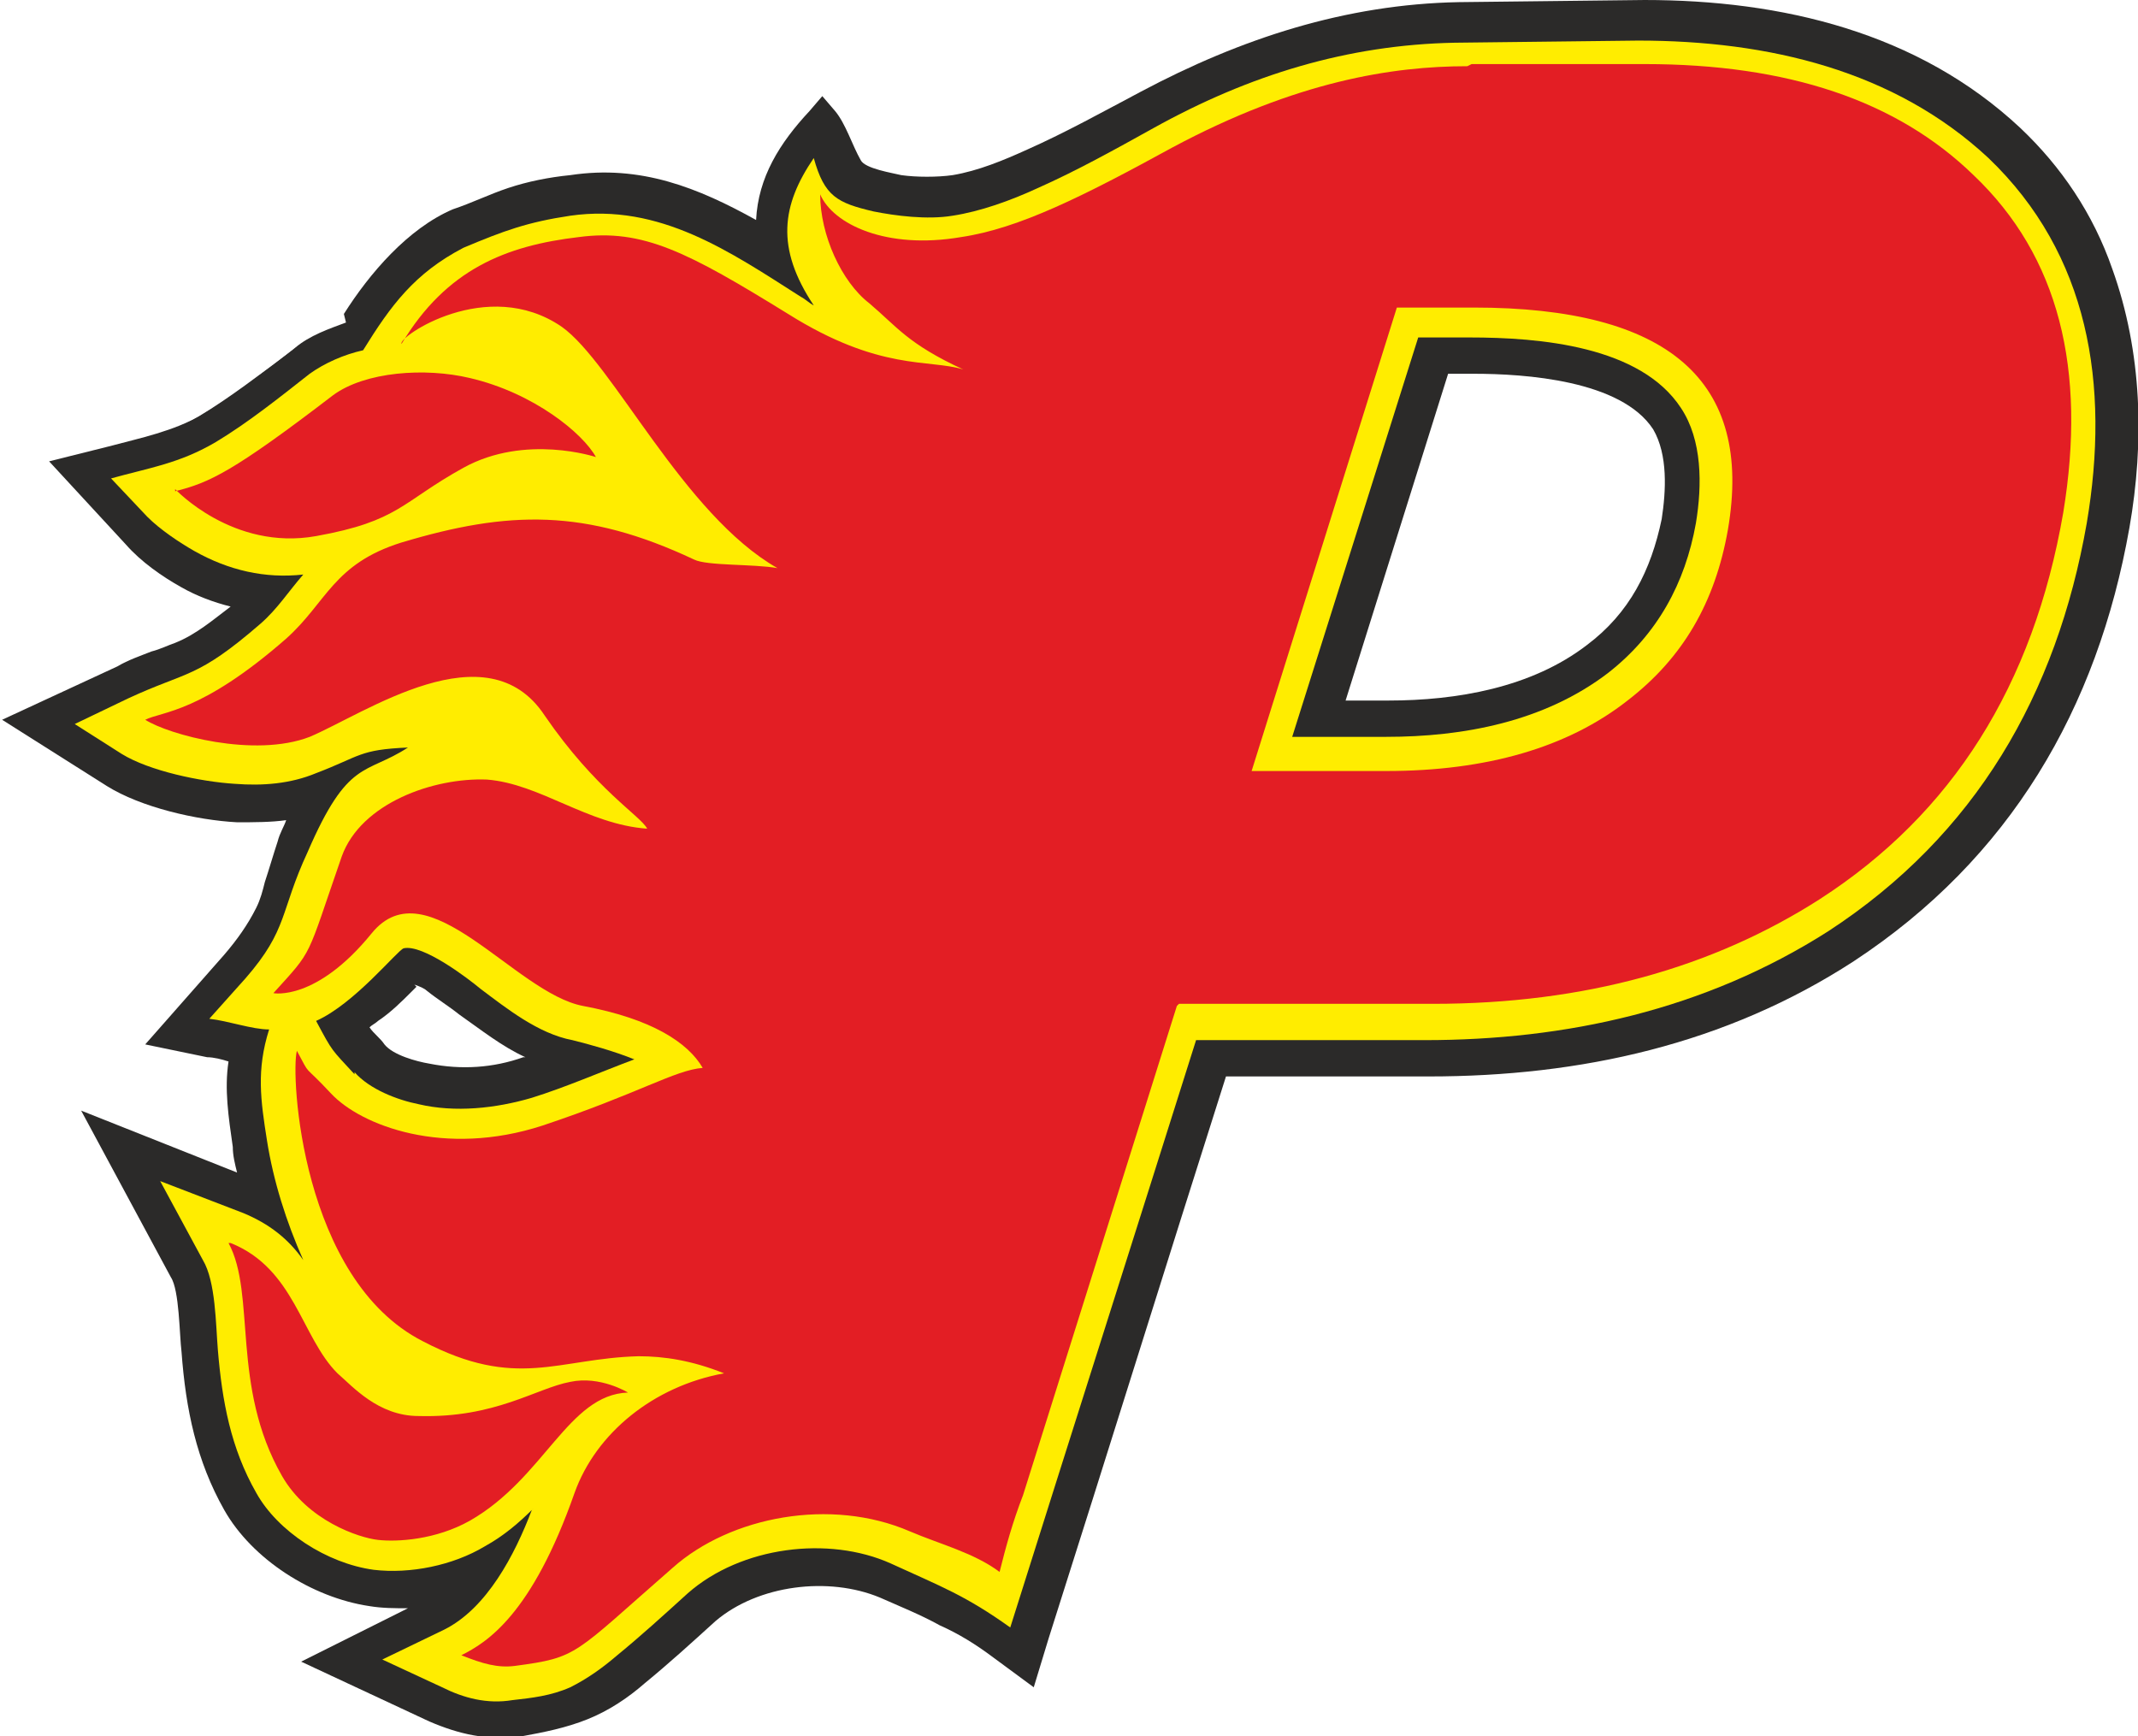
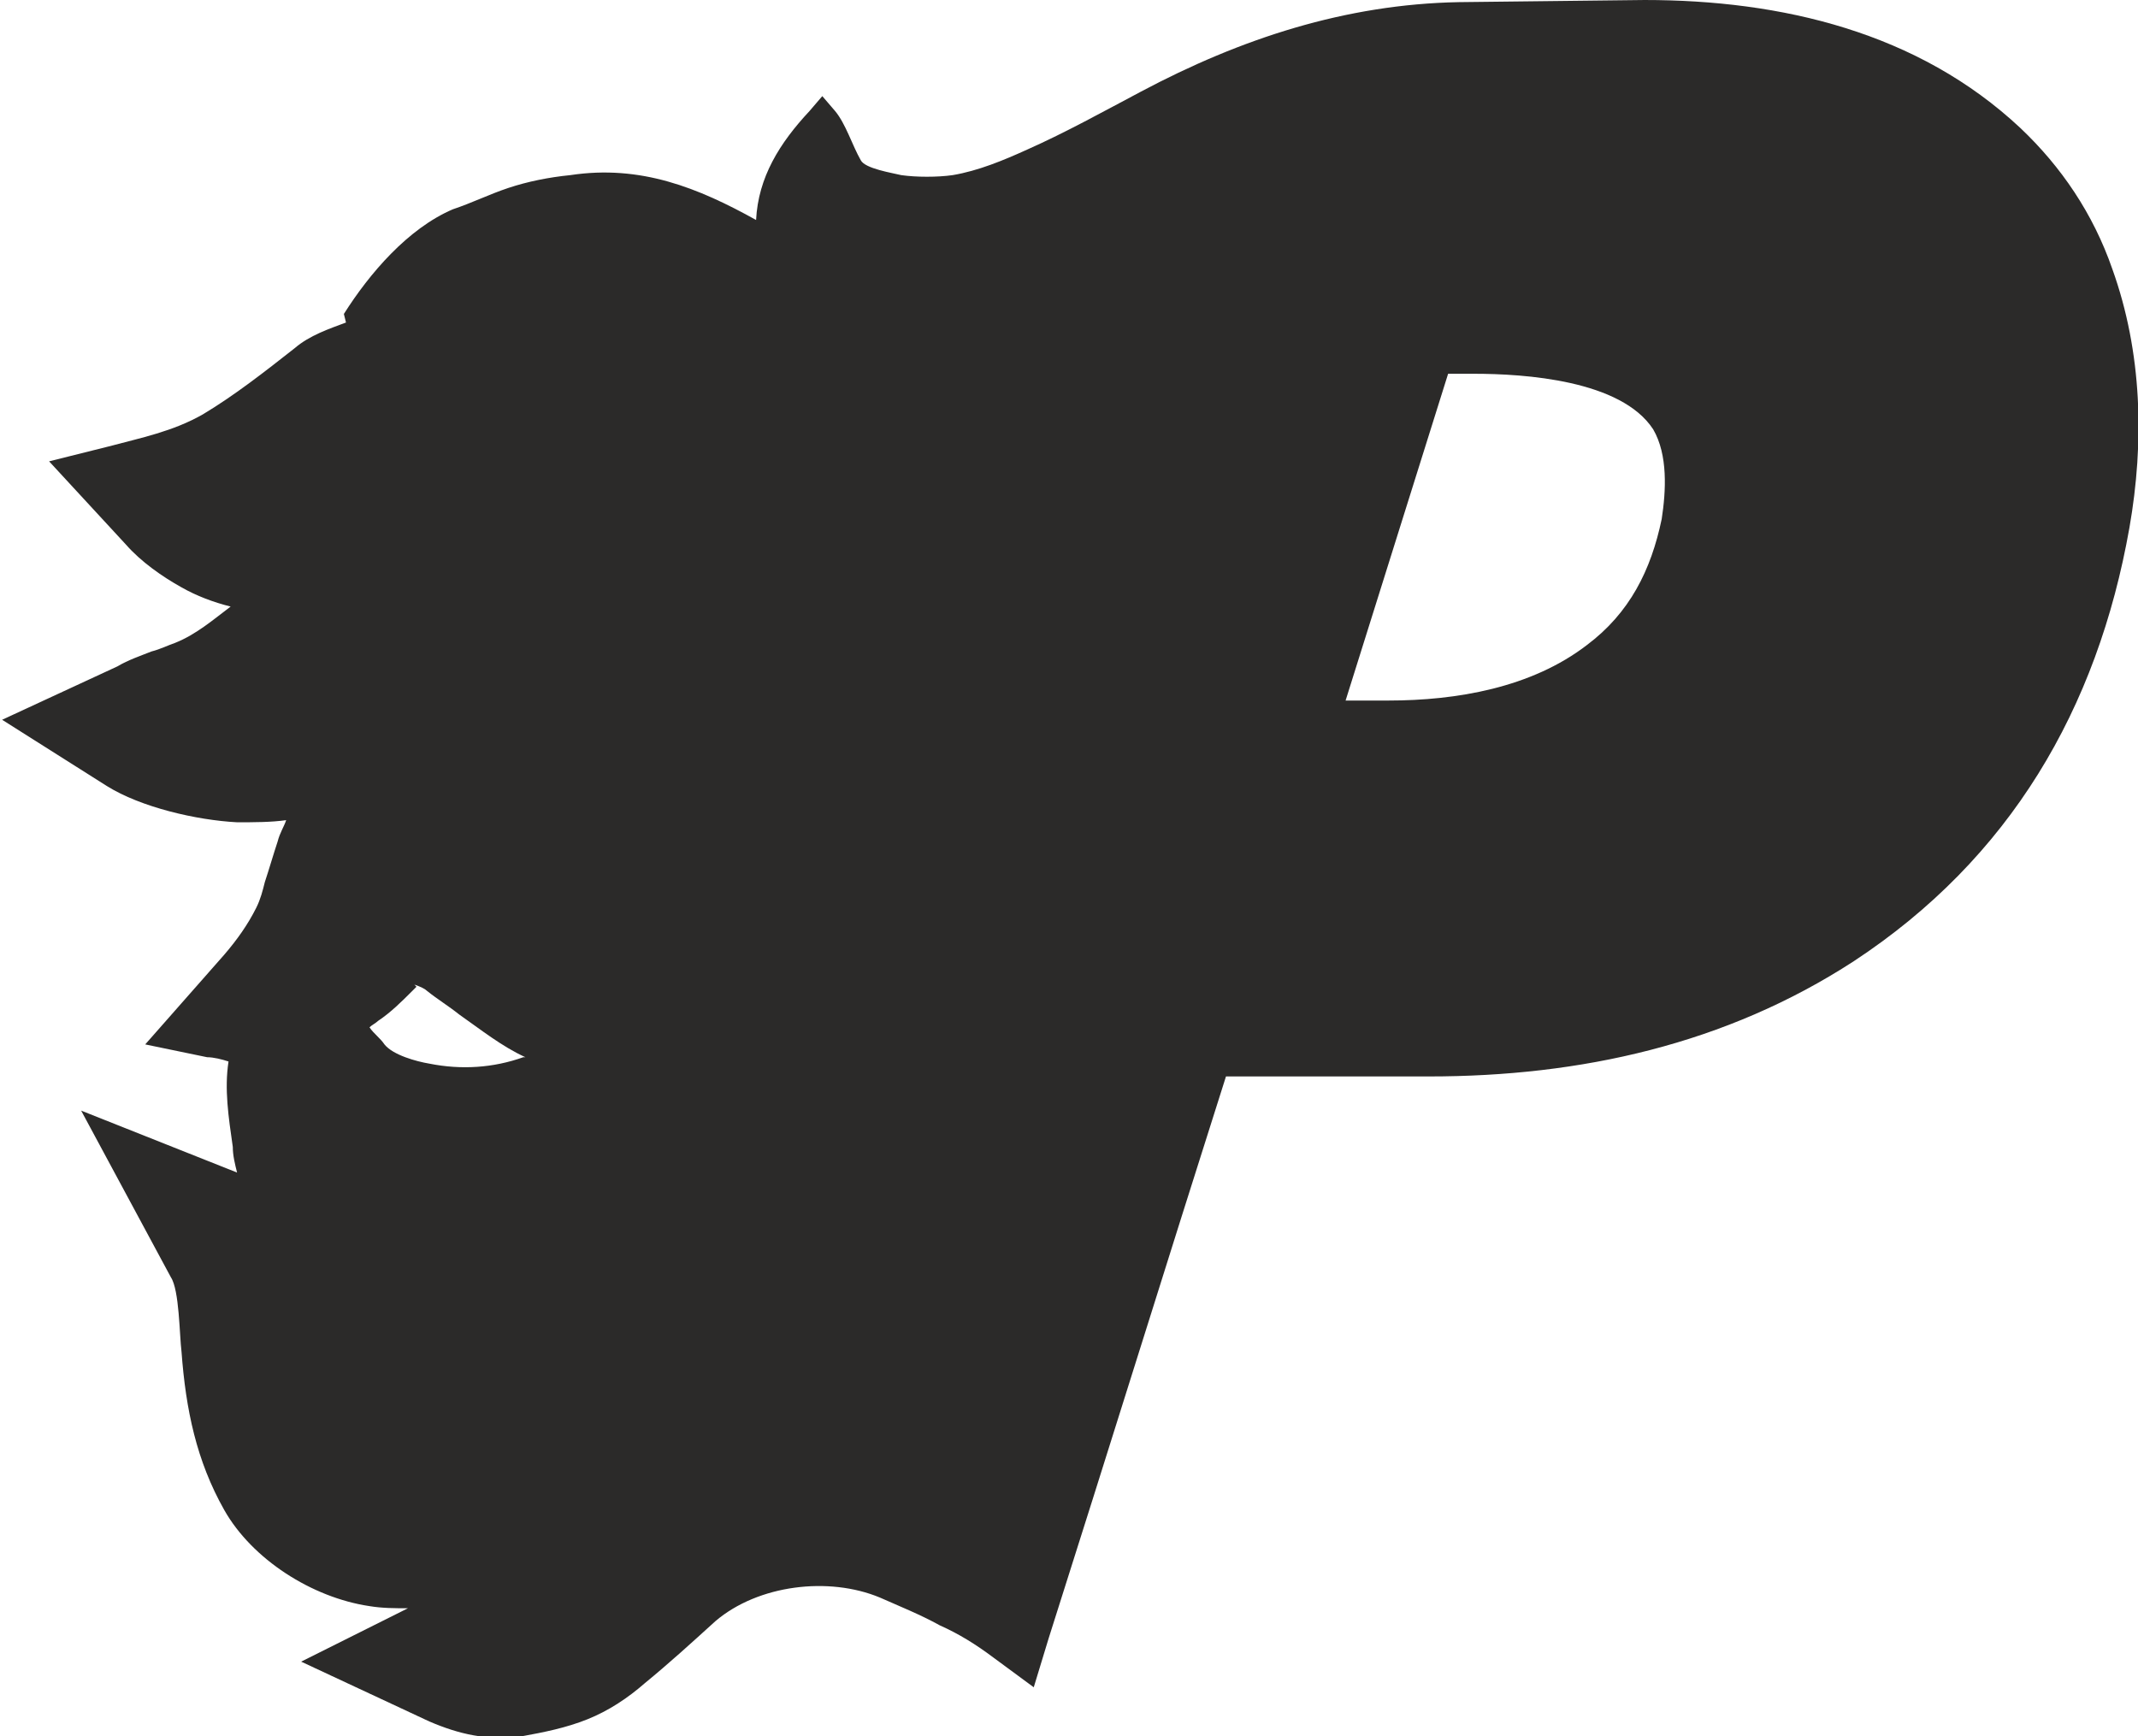
<svg xmlns="http://www.w3.org/2000/svg" width="1001px" height="813px" viewBox="0 0 1001 813">
  <g>
    <path fill="#2B2A29" d="M161 147c12,-19 30,-40 51,-49 9,-3 17,-7 26,-10 9,-3 19,-5 29,-6 33,-5 60,6 87,21 1,-20 11,-36 25,-51l6 -7 6 7c5,6 8,16 12,23 2,4 15,6 19,7 7,1 17,1 24,0 12,-2 24,-7 35,-12 18,-8 36,-18 53,-27 47,-25 96,-41 149,-42l87 -1c64,0 128,15 176,60 19,18 34,40 43,66 14,39 15,81 8,121 -15,85 -56,155 -129,203 -60,39 -128,54 -199,54l-95 0c-28,88 -55,175 -83,263l-7 23 -19 -14c-8,-6 -16,-11 -25,-15 -9,-5 -19,-9 -28,-13 -24,-10 -57,-6 -77,11 -11,10 -22,20 -33,29 -8,7 -17,13 -27,17 -10,4 -20,6 -31,8 -16,2 -29,-1 -43,-7l-60 -28 50 -25c-6,0 -12,0 -18,-1 -27,-4 -55,-22 -68,-45 -13,-23 -18,-47 -20,-74 -1,-8 -1,-29 -5,-35l-42 -78 73 29c-1,-4 -2,-8 -2,-12 -2,-14 -4,-27 -2,-40 -3,-1 -7,-2 -10,-2l-29 -6 37 -42c6,-7 11,-14 15,-22 2,-4 3,-8 4,-12 2,-6 4,-13 6,-19 1,-4 3,-7 4,-10 -7,1 -15,1 -23,1 -19,-1 -45,-7 -61,-17l-49 -31 54 -25c5,-3 11,-5 16,-7 4,-1 8,-3 11,-4 10,-4 18,-11 26,-17 -8,-2 -16,-5 -23,-9 -9,-5 -19,-12 -26,-20l-36 -39 28 -7c15,-4 30,-7 44,-15 15,-9 29,-20 43,-31 7,-6 16,-9 24,-12zm34 315c-1,1 -2,2 -2,2 -5,5 -10,10 -16,14 -1,1 -3,2 -4,3 2,3 5,5 7,8 4,5 15,8 21,9 15,3 30,2 44,-3 0,0 1,0 1,0 -11,-5 -21,-13 -31,-20 -5,-4 -10,-7 -15,-11 -1,-1 -3,-2 -6,-3zm483 -287l-48 153 20 0c32,0 67,-6 93,-26 20,-15 30,-35 35,-59 2,-13 3,-30 -4,-42 -15,-23 -60,-26 -84,-26l-12 0z" />
-     <path fill="#2B2A29" d="M166 154c11,-18 29,-40 49,-48 8,-3 17,-7 25,-10 9,-3 18,-5 27,-6 37,-5 66,10 96,28 -5,-24 5,-44 21,-61 4,4 8,16 11,21 7,13 41,13 52,12 13,-2 26,-7 37,-12 18,-8 36,-18 53,-27 46,-25 93,-40 145,-41l86 -1c62,0 124,14 170,58 18,18 32,38 41,62 14,37 14,78 7,116 -14,83 -54,151 -125,197 -58,38 -125,53 -194,53l-101 0c-28,90 -56,179 -85,269l-4 12 -10 -7c-8,-6 -17,-11 -26,-16 -9,-5 -19,-9 -29,-13 -26,-12 -64,-7 -86,12 -11,10 -22,20 -33,29 -8,6 -15,12 -25,16 -9,4 -19,6 -29,7 -14,2 -26,-1 -38,-7l-45 -21 45 -22c8,-4 15,-11 21,-20 -16,8 -35,11 -53,9 -24,-3 -50,-20 -62,-41 -13,-22 -17,-45 -19,-70 -1,-10 -1,-31 -6,-39l-31 -58 62 24c2,1 4,1 5,2 -2,-9 -4,-18 -6,-27 -3,-16 -4,-30 -1,-46 -6,-1 -12,-3 -18,-4l-15 -3 27 -31c6,-7 12,-15 16,-24 2,-4 3,-9 5,-13 2,-6 4,-13 6,-19 2,-6 5,-12 9,-17 3,-4 6,-7 9,-10 -14,6 -29,7 -44,7 -17,-1 -42,-6 -57,-16l-36 -23 40 -19c5,-2 11,-5 16,-7 4,-2 8,-3 12,-5 12,-5 23,-14 33,-23 3,-2 5,-5 7,-7 -13,-1 -25,-5 -37,-12 -8,-5 -18,-11 -24,-18l-27 -29 14 -4c17,-5 31,-7 46,-16 15,-9 29,-20 44,-31 7,-6 16,-9 24,-12zm-6 327c1,2 2,3 3,4 3,4 7,7 10,11 6,6 18,10 26,12 16,3 33,2 48,-3 8,-3 16,-6 24,-9 -1,0 -3,-1 -4,-1 -17,-3 -33,-15 -47,-26 -5,-4 -10,-8 -16,-11 -2,-1 -8,-5 -12,-6 0,0 -1,1 -1,1 -2,2 -4,4 -5,5 -5,5 -10,10 -15,14 -3,3 -7,5 -11,8zm511 -314l-53 169 32 0c34,0 70,-6 98,-28 21,-16 33,-38 38,-64 3,-16 3,-34 -6,-48 -17,-26 -63,-29 -91,-29l-18 0z" />
-     <path fill="#FFED00" d="M250 706c-7,7 -14,13 -23,18 -15,9 -35,13 -52,11 -22,-3 -45,-18 -55,-36 -12,-21 -16,-43 -18,-67 -1,-12 -1,-32 -7,-42l-20 -37 39 15c12,5 21,12 28,22 -8,-18 -14,-37 -17,-56 -3,-19 -5,-33 1,-52 -8,0 -19,-4 -28,-5l17 -19c20,-23 16,-31 29,-59 19,-44 27,-36 47,-49 -23,1 -22,4 -43,12 -12,5 -25,6 -38,5 -16,-1 -40,-6 -53,-14l-22 -14 25 -12c28,-13 32,-9 62,-35 8,-7 13,-15 20,-23 -18,2 -35,-2 -51,-11 -7,-4 -16,-10 -22,-16l-17 -18c18,-5 32,-7 49,-17 15,-9 30,-21 44,-32 7,-5 16,-9 25,-11 13,-21 24,-36 47,-48 19,-8 30,-12 50,-15 42,-6 75,17 108,38 2,1 4,3 6,4 -18,-27 -15,-47 0,-69 5,18 11,21 28,25 10,2 25,4 37,2 13,-2 27,-7 40,-13 18,-8 36,-18 54,-28 45,-25 91,-39 141,-40l86 -1c61,0 120,14 164,55 47,45 57,106 46,171 -14,80 -52,146 -121,191 -58,37 -123,51 -189,51l-107 0c-29,92 -58,183 -87,275 -21,-15 -32,-19 -56,-30 -29,-13 -70,-8 -95,14 -11,10 -22,20 -33,29 -7,6 -14,11 -22,15 -9,4 -18,5 -27,6 -12,2 -23,-1 -33,-6l-28 -13 29 -14c20,-10 33,-35 41,-56zm-84 -204c7,8 20,13 30,15 17,4 36,2 53,-3 16,-5 32,-12 48,-18 -10,-4 -21,-7 -29,-9 -16,-3 -31,-15 -43,-24 -6,-5 -27,-21 -36,-19 -3,1 -23,26 -41,34 8,15 7,13 18,25zm498 -344l-59 187 44 0c36,0 74,-7 104,-30 23,-18 36,-42 41,-70 3,-18 3,-39 -7,-54 -19,-29 -66,-33 -99,-33l-25 0z" />
-     <path fill="#E31E24" fill-rule="nonzero" d="M82 230c16,-4 27,-9 74,-45 15,-11 43,-13 64,-8 30,7 53,26 59,37 0,0 -33,-11 -62,5 -29,16 -30,25 -69,32 -39,7 -66,-22 -66,-22zm469 241l-72 229c-5,13 -8,24 -11,36 -12,-9 -28,-13 -42,-19 -37,-16 -84,-7 -111,17 -47,41 -44,42 -74,46 -8,1 -15,-1 -25,-5 12,-6 33,-19 53,-76 10,-28 37,-50 70,-56 -15,-6 -28,-8 -40,-8 -38,1 -57,16 -101,-7 -57,-29 -62,-125 -59,-136 7,13 2,5 16,20 14,15 53,30 99,15 45,-15 62,-26 75,-27 -7,-12 -24,-23 -56,-29 -32,-6 -73,-66 -99,-34 -26,32 -46,28 -46,28 19,-21 15,-15 32,-64 9,-25 43,-37 68,-36 25,2 47,21 75,23 -3,-6 -24,-18 -48,-53 -27,-41 -84,-1 -110,10 -26,10 -66,-1 -77,-8 8,-4 26,-3 66,-38 19,-17 22,-35 54,-45 50,-15 86,-16 137,8 6,3 28,2 39,4 -44,-25 -77,-96 -101,-113 -35,-24 -77,5 -75,8 21,-35 49,-46 83,-50 30,-4 51,7 98,36 43,27 66,21 82,26 -26,-12 -31,-20 -44,-31 -13,-10 -23,-32 -23,-51 6,14 31,26 66,20 27,-4 57,-19 99,-42 58,-31 103,-38 138,-38l2 -1 81 0c67,0 118,17 154,52 40,38 53,91 42,158 -14,81 -52,141 -114,181 -50,32 -110,49 -181,49l-119 0zm-443 111c30,12 33,44 50,61 7,6 19,20 38,20 36,1 55,-13 71,-16 14,-3 27,5 27,5 -28,1 -39,40 -74,60 -16,9 -34,10 -43,9 -9,-1 -33,-9 -45,-30 -24,-42 -12,-85 -25,-109zm546 -438l-68 217 63 0c47,0 85,-11 113,-33 26,-20 41,-46 47,-80 12,-70 -28,-104 -119,-104l-36 0z" />
  </g>
</svg>